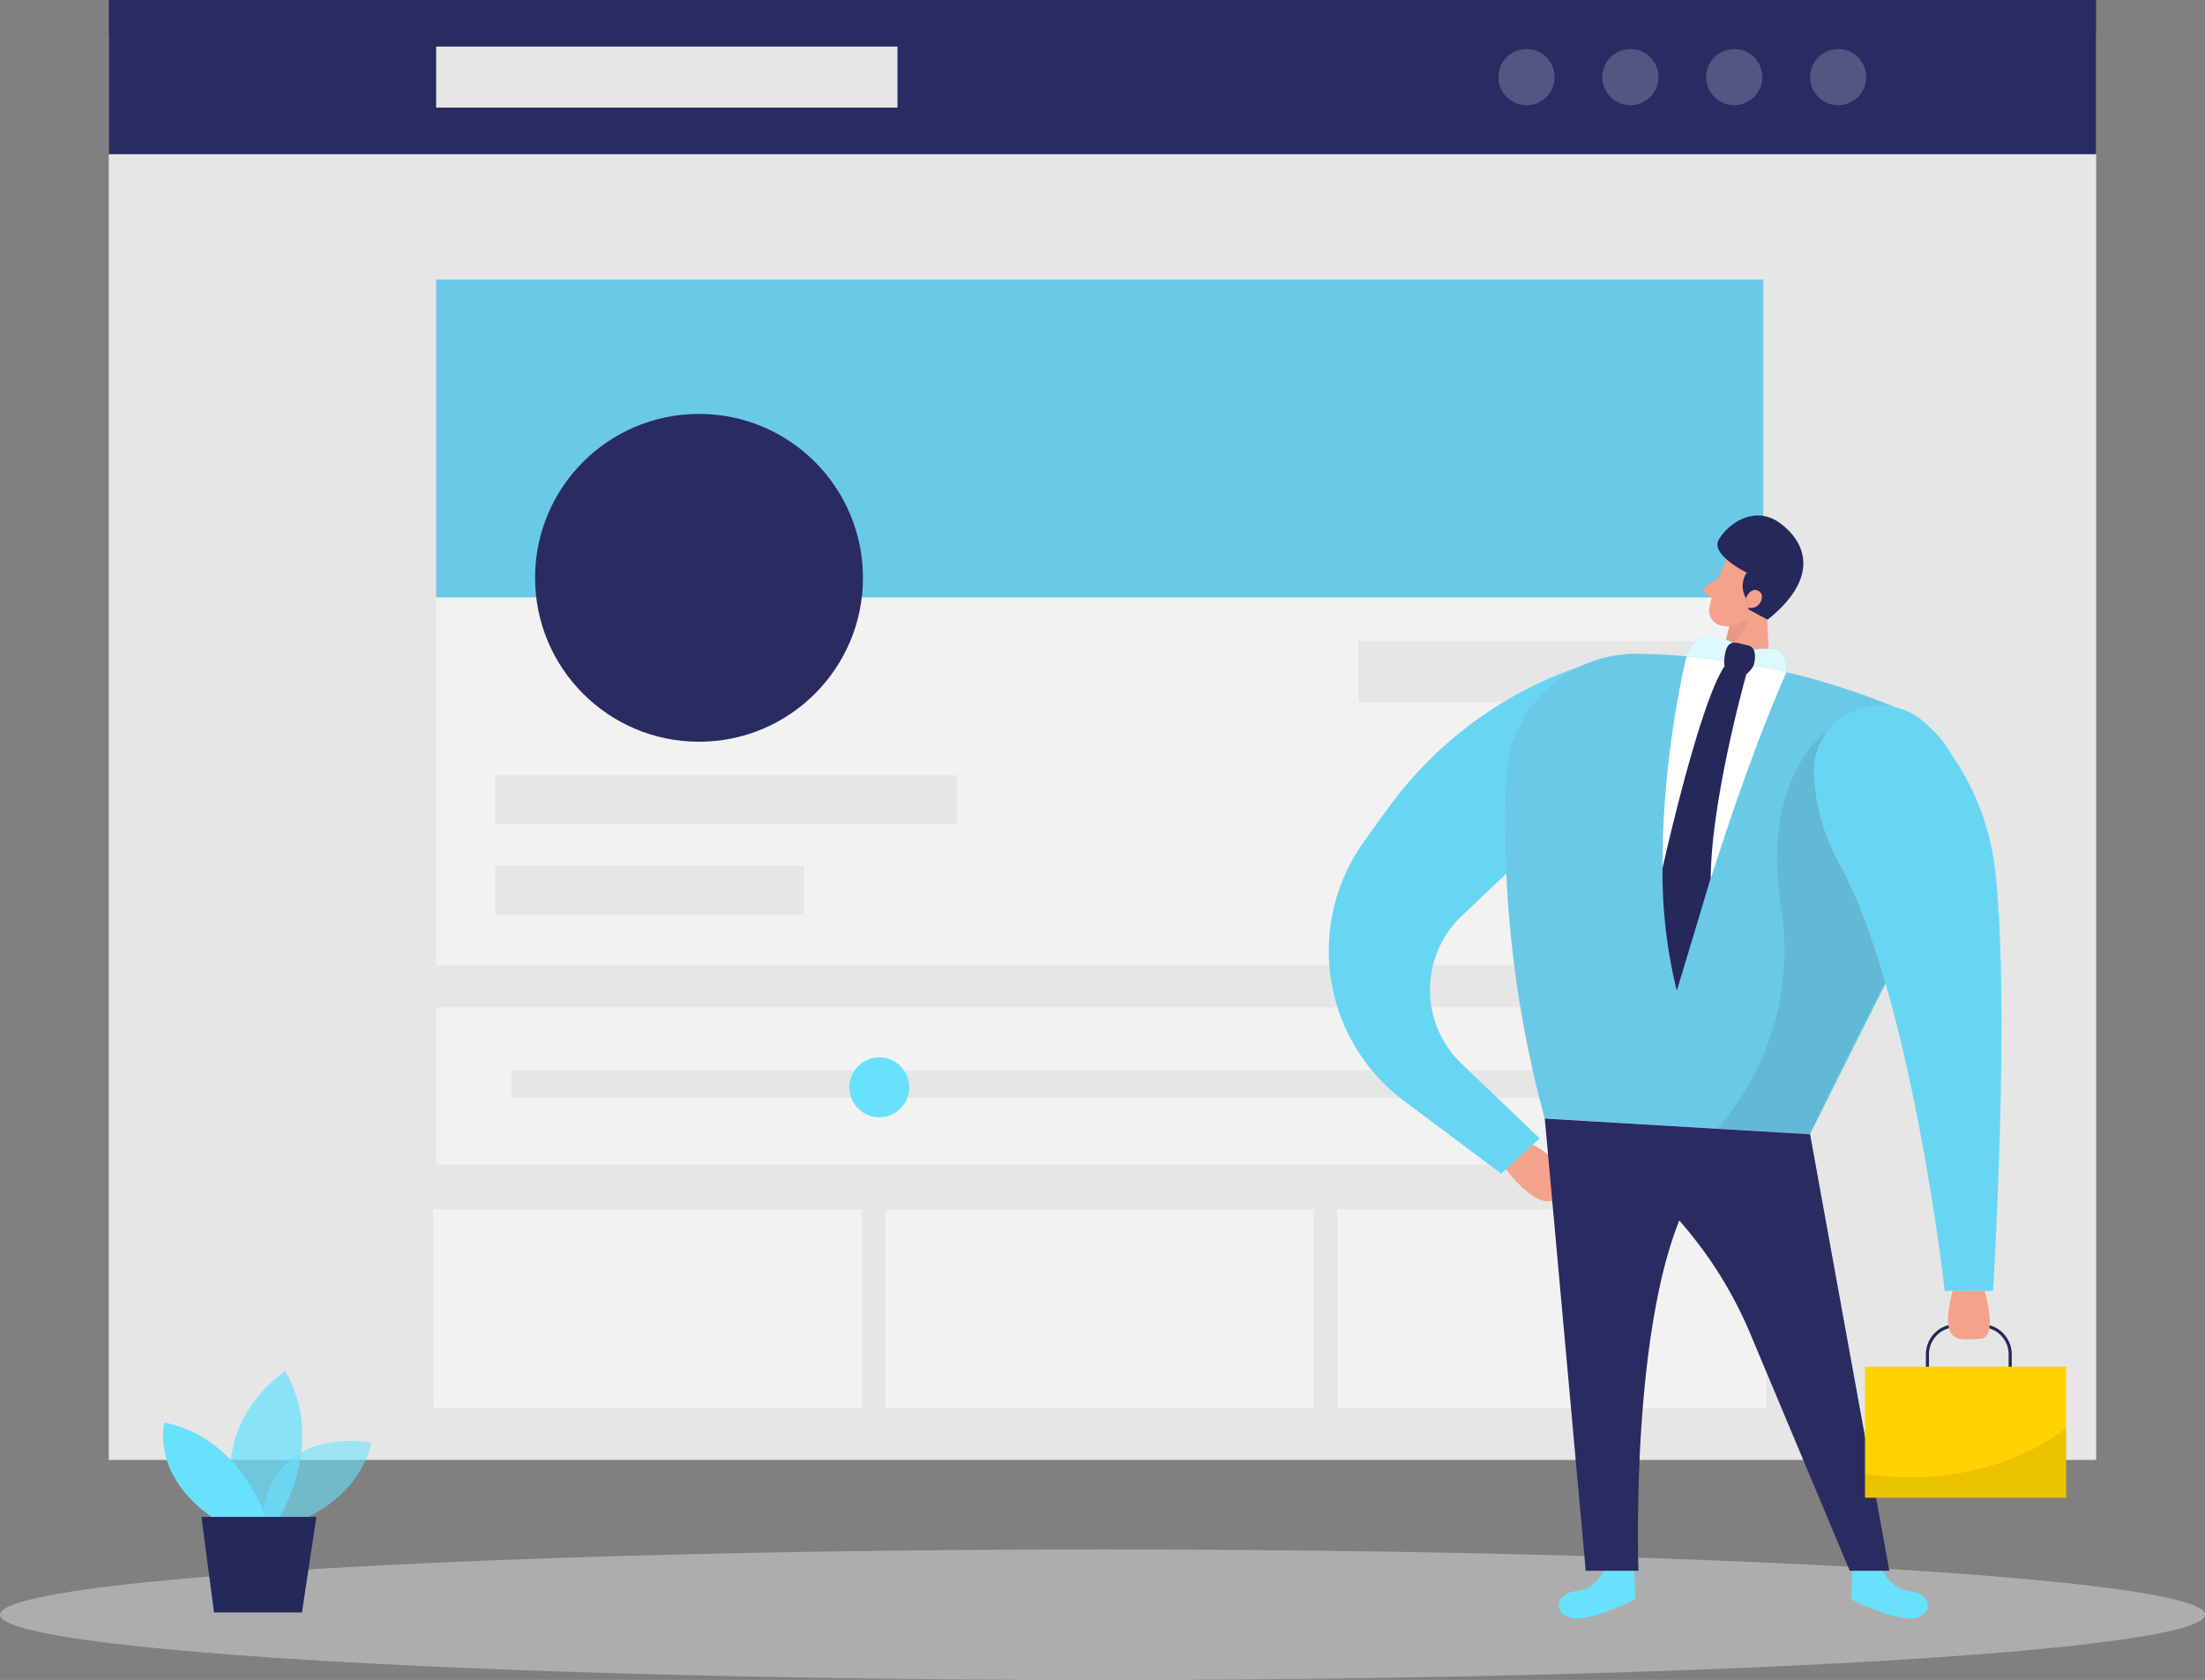
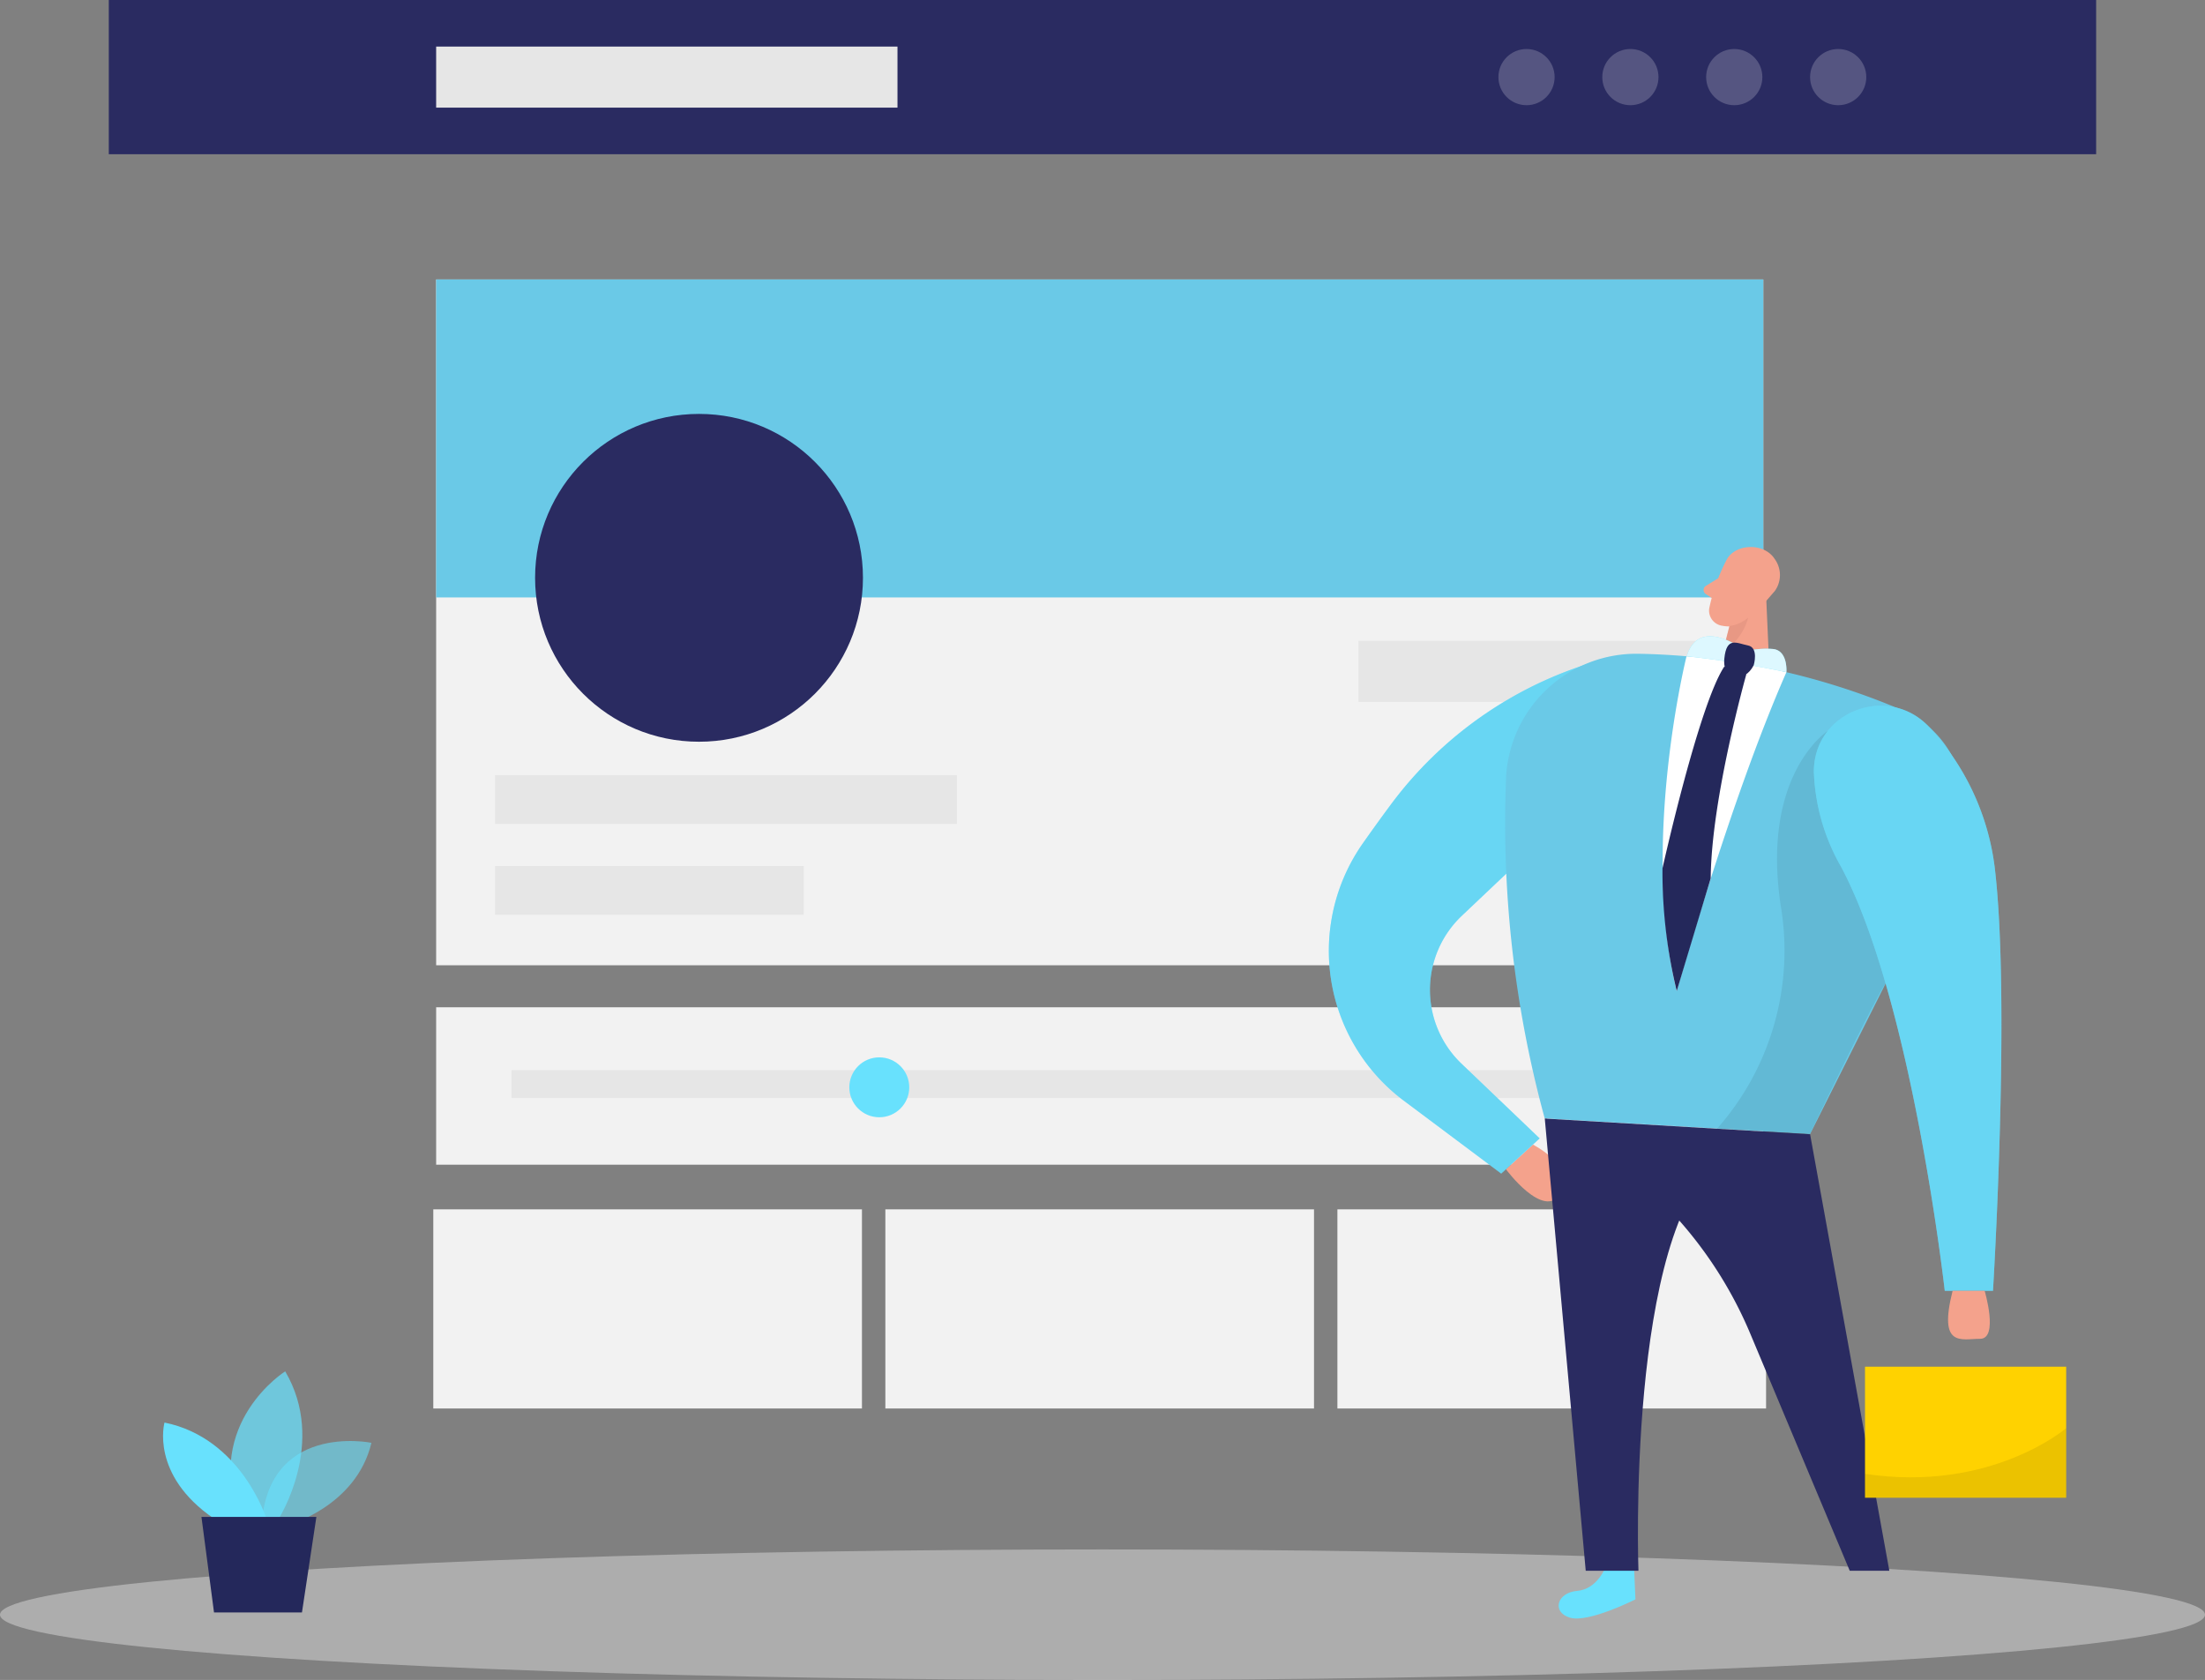
<svg xmlns="http://www.w3.org/2000/svg" width="1432.291" height="1091.386" viewBox="0 0 1432.291 1091.386">
  <rect x="0" y="0" width="1432.291" height="1091.386" fill="#808080" stroke="none" />
  <g id="LinkedIn_Two_Color" data-name="LinkedIn_Two Color" transform="translate(-45.45 -32.23)">
    <ellipse id="Ellipse_34" data-name="Ellipse 34" cx="716.145" cy="42.399" rx="716.145" ry="42.399" transform="translate(45.45 1038.818)" fill="#e6e6e6" opacity="0.45" />
-     <rect id="Rectangle_23" data-name="Rectangle 23" width="1290.915" height="926.008" transform="translate(116.115 54.657)" fill="#e6e6e6" />
    <rect id="Rectangle_24" data-name="Rectangle 24" width="862.062" height="445.535" transform="translate(328.757 213.78)" fill="#f2f2f2" />
    <rect id="Rectangle_25" data-name="Rectangle 25" width="862.062" height="102.267" transform="translate(328.757 686.607)" fill="#f2f2f2" />
    <rect id="Rectangle_26" data-name="Rectangle 26" width="862.062" height="206.572" transform="translate(328.757 213.78)" fill="#6ac9e7" />
    <circle id="Ellipse_35" data-name="Ellipse 35" cx="106.483" cy="106.483" r="106.483" transform="translate(393.027 301.126)" fill="#2a2b61" />
    <rect id="Rectangle_27" data-name="Rectangle 27" width="300.035" height="31.648" transform="translate(366.986 535.825)" fill="#e6e6e6" />
    <rect id="Rectangle_28" data-name="Rectangle 28" width="200.548" height="31.648" transform="translate(366.986 594.859)" fill="#e6e6e6" />
    <rect id="Rectangle_29" data-name="Rectangle 29" width="278.442" height="129.374" transform="translate(326.904 817.881)" fill="#f2f2f2" />
    <rect id="Rectangle_30" data-name="Rectangle 30" width="278.442" height="129.374" transform="translate(620.544 817.881)" fill="#f2f2f2" />
    <rect id="Rectangle_31" data-name="Rectangle 31" width="278.442" height="129.374" transform="translate(914.184 817.881)" fill="#f2f2f2" />
    <rect id="Rectangle_32" data-name="Rectangle 32" width="227.471" height="39.665" transform="translate(927.854 448.526)" fill="#e6e6e6" />
    <rect id="Rectangle_33" data-name="Rectangle 33" width="763.734" height="18.072" transform="translate(377.689 727.477)" fill="#e6e6e6" />
    <circle id="Ellipse_36" data-name="Ellipse 36" cx="19.462" cy="19.462" r="19.462" transform="translate(597.144 719.136)" fill="#68e1fd" />
    <rect id="Rectangle_34" data-name="Rectangle 34" width="1290.915" height="100.182" transform="translate(116.115 32.23)" fill="#2a2b61" />
    <rect id="Rectangle_35" data-name="Rectangle 35" width="299.664" height="39.665" transform="translate(328.757 62.488)" fill="#e6e6e6" />
    <circle id="Ellipse_37" data-name="Ellipse 37" cx="18.257" cy="18.257" r="18.257" transform="translate(1018.768 64.064)" fill="#fff" opacity="0.2" />
    <circle id="Ellipse_38" data-name="Ellipse 38" cx="18.257" cy="18.257" r="18.257" transform="translate(1086.235 64.064)" fill="#fff" opacity="0.2" />
    <circle id="Ellipse_39" data-name="Ellipse 39" cx="18.257" cy="18.257" r="18.257" transform="translate(1153.703 64.064)" fill="#fff" opacity="0.2" />
    <circle id="Ellipse_40" data-name="Ellipse 40" cx="18.257" cy="18.257" r="18.257" transform="translate(1221.216 64.064)" fill="#fff" opacity="0.2" />
    <path id="Path_188" data-name="Path 188" d="M274.066,192.7s29.332,14.828,18.118,31.973-35.633-15.986-35.633-15.986Z" transform="translate(767.083 583.107)" fill="#f4a28c" />
    <path id="Path_189" data-name="Path 189" d="M431.306,146.565a17.515,17.515,0,0,0-21.5-21.408,255.967,255.967,0,0,0-138.6,95.362c-6.116,8.248-11.909,16.311-17.376,24.1a121.59,121.59,0,0,0,26.69,167.278l63.158,47.264,24.976-22.844L318.011,387.89a66.309,66.309,0,0,1,0-96.1l99.486-94.25Z" transform="translate(676.893 335.463)" fill="#68e1fd" />
    <path id="Path_190" data-name="Path 190" d="M431.306,146.565a17.515,17.515,0,0,0-21.5-21.408,255.967,255.967,0,0,0-138.6,95.362c-6.116,8.248-11.909,16.311-17.376,24.1a121.59,121.59,0,0,0,26.69,167.278l63.158,47.264,24.976-22.844L318.011,387.89a66.309,66.309,0,0,1,0-96.1l99.486-94.25Z" transform="translate(676.893 335.463)" fill="#6ac9e7" opacity="0.46" />
    <path id="Path_191" data-name="Path 191" d="M296.11,117.86a122.151,122.151,0,0,0-10.982,30.953,9.963,9.963,0,0,0,8.48,11.26,21.964,21.964,0,0,0,22.149-8.758l12.048-13.9a17.793,17.793,0,0,0,0-20.527C320.53,105.4,301.114,106.878,296.11,117.86Z" transform="translate(870.567 278.675)" fill="#f4a28c" />
    <path id="Path_192" data-name="Path 192" d="M318.786,114.01l2.873,64.733-35.819-.927,12.326-46.754Z" transform="translate(873.516 297.168)" fill="#f4a28c" />
    <path id="Path_193" data-name="Path 193" d="M293.748,113.3l-8.016,4.958a3.151,3.151,0,0,0,0,5.329l6.441,4.217Z" transform="translate(867.785 294.588)" fill="#f4a28c" />
    <path id="Path_194" data-name="Path 194" d="M290.886,124.324a23.169,23.169,0,0,0,12.28-5.514,37.07,37.07,0,0,1-16.126,21.871Z" transform="translate(877.876 314.61)" fill="#ce8172" opacity="0.31" />
    <path id="Path_195" data-name="Path 195" d="M294.519,251.88s-5.283,14.6-18.535,15.708-16.682,13.9-4.634,17.423S313.841,273.1,313.841,273.1l-.834-19.045Z" transform="translate(793.941 798.152)" fill="#68e1fd" />
-     <path id="Path_196" data-name="Path 196" d="M324.263,251.88s5.283,14.6,18.535,15.708,16.635,13.9,4.634,17.423S304.94,273.1,304.94,273.1l.88-19.045Z" transform="translate(942.92 798.152)" fill="#68e1fd" />
    <path id="Path_197" data-name="Path 197" d="M343.353,123.9A456.931,456.931,0,0,1,514.2,160.464a65.892,65.892,0,0,1,33.27,90.126L454.517,435.94,282.141,425.746A729.3,729.3,0,0,1,257.073,203.6a84.7,84.7,0,0,1,86.281-79.7Z" transform="translate(766.7 333.055)" fill="#6ac9e7" />
    <path id="Path_198" data-name="Path 198" d="M434.329,199.244,485.81,482.829H460.093L395.5,328.85a267.321,267.321,0,0,0-114.592-129.1L262,189.05Z" transform="translate(786.887 569.844)" fill="#2a2b61" />
    <path id="Path_199" data-name="Path 199" d="M262,189.05l26.6,293.779h34.243s-8.016-221.076,53.751-268.108Z" transform="translate(786.887 569.844)" fill="#2a2b61" />
    <path id="Path_200" data-name="Path 200" d="M358.009,134.72s-44.02,28.312-30.166,115.334A174.6,174.6,0,0,1,286.14,393.1l60.239,3.568S385.07,315.9,395.45,298.755,358.009,134.72,358.009,134.72Z" transform="translate(874.606 372.422)" opacity="0.08" />
    <path id="Path_201" data-name="Path 201" d="M299.72,173.956c0-39.433,49.118-57.644,75.484-28.312a163.293,163.293,0,0,1,41.935,90.08c10.518,86.558-1.066,275.522-1.066,275.522H384.749s-21.176-188.871-67.375-275.522a133.127,133.127,0,0,1-17.654-61.768Z" transform="translate(923.952 359.553)" fill="#68e1fd" />
    <path id="Path_202" data-name="Path 202" d="M299.72,173.956c0-39.433,49.118-57.644,75.484-28.312a163.293,163.293,0,0,1,41.935,90.08c10.518,86.558-1.066,275.522-1.066,275.522H384.749s-21.176-188.871-67.375-275.522a133.127,133.127,0,0,1-17.654-61.768Z" transform="translate(923.952 359.553)" fill="#6ac9e7" opacity="0.46" />
-     <path id="Path_203" data-name="Path 203" d="M369.392,250.073V236.635a18.535,18.535,0,0,0-18.3-18.535H333.943a18.535,18.535,0,0,0-18.3,18.535v14.318" transform="translate(981.801 675.404)" fill="none" stroke="#24285b" stroke-miterlimit="10" stroke-width="2" />
    <rect id="Rectangle_36" data-name="Rectangle 36" width="130.672" height="85.122" transform="translate(1387.568 1005.224) rotate(180)" fill="#ffd200" />
    <path id="Path_204" data-name="Path 204" d="M437.562,232.46s-48.979,42.028-130.672,29.656v15.523H437.562Z" transform="translate(950.006 727.585)" opacity="0.08" />
    <path id="Path_205" data-name="Path 205" d="M342.291,213.2s9.267,31.185-2.966,31.185-27.246,5.977-17.84-31.185Z" transform="translate(992.313 657.599)" fill="#f4a28c" />
-     <path id="Path_206" data-name="Path 206" d="M318.793,172.2l-12.326-6.626-1.251-6.58a15.615,15.615,0,0,1,0-17.377s-23.725-11.538-18.164-21.408,23.169-23.169,40.036-10.565S352.666,145.047,318.793,172.2Z" transform="translate(874.852 262.609)" fill="#24285b" />
    <path id="Path_207" data-name="Path 207" d="M290.23,119.84s3.012-7,8.063-4.263.741,12.835-6.812,10.8Z" transform="translate(889.468 300.559)" fill="#f4a28c" />
    <path id="Path_208" data-name="Path 208" d="M358.9,134.573a277.1,277.1,0,0,0-64.872-10.333s-30.12,120.477-6.395,217.461C287.818,341.7,321.6,219.51,358.9,134.573Z" transform="translate(846.932 334.341)" fill="#fff" />
    <path id="Path_209" data-name="Path 209" d="M346.633,144.74s1.2-14.6-9.267-15.106a54.307,54.307,0,0,0-16.913,1.483s-30.4-23.818-38.553,3.29a639.8,639.8,0,0,1,64.733,10.333Z" transform="translate(859.199 324.175)" fill="#68e1fd" />
    <path id="Path_210" data-name="Path 210" d="M346.633,144.74s1.2-14.6-9.267-15.106a54.307,54.307,0,0,0-16.913,1.483s-30.4-23.818-38.553,3.29a639.8,639.8,0,0,1,64.733,10.333Z" transform="translate(859.199 324.175)" fill="#fff" opacity="0.77" />
    <path id="Path_211" data-name="Path 211" d="M306.339,136.995s3.429-11.445-3.753-12.835-13.9-6.117-15.338,8.572S300.361,148.9,306.339,136.995Z" transform="translate(878.271 327.378)" fill="#24285b" />
    <path id="Path_212" data-name="Path 212" d="M333,130.555s-22.8,80.766-23.169,132.664l-22.057,73.213a326.085,326.085,0,0,1-9.268-79.7s23.586-106.205,40.128-131.042Z" transform="translate(846.837 339.61)" fill="#24285b" />
    <path id="Path_213" data-name="Path 213" d="M98.9,289.079s44.808-12.048,54.725-53.659c0,0-69.506-14.272-71.545,57.273Z" transform="translate(133.104 734.124)" fill="#68e1fd" opacity="0.58" />
    <path id="Path_214" data-name="Path 214" d="M109.157,320.131s31.463-49.3,4.17-95.64c0,0-52.871,33.27-29.7,95.64Z" transform="translate(117.38 698.624)" fill="#68e1fd" opacity="0.73" />
    <path id="Path_215" data-name="Path 215" d="M135.42,294.04s-16.311-52.269-66.17-62.37c0,0-9.546,33.826,32.065,62.37Z" transform="translate(83.054 724.714)" fill="#68e1fd" />
    <path id="Path_216" data-name="Path 216" d="M148.34,244.9l-9.36,62.046H81.845L73.69,244.9Z" transform="translate(102.617 772.788)" fill="#24285b" />
  </g>
</svg>